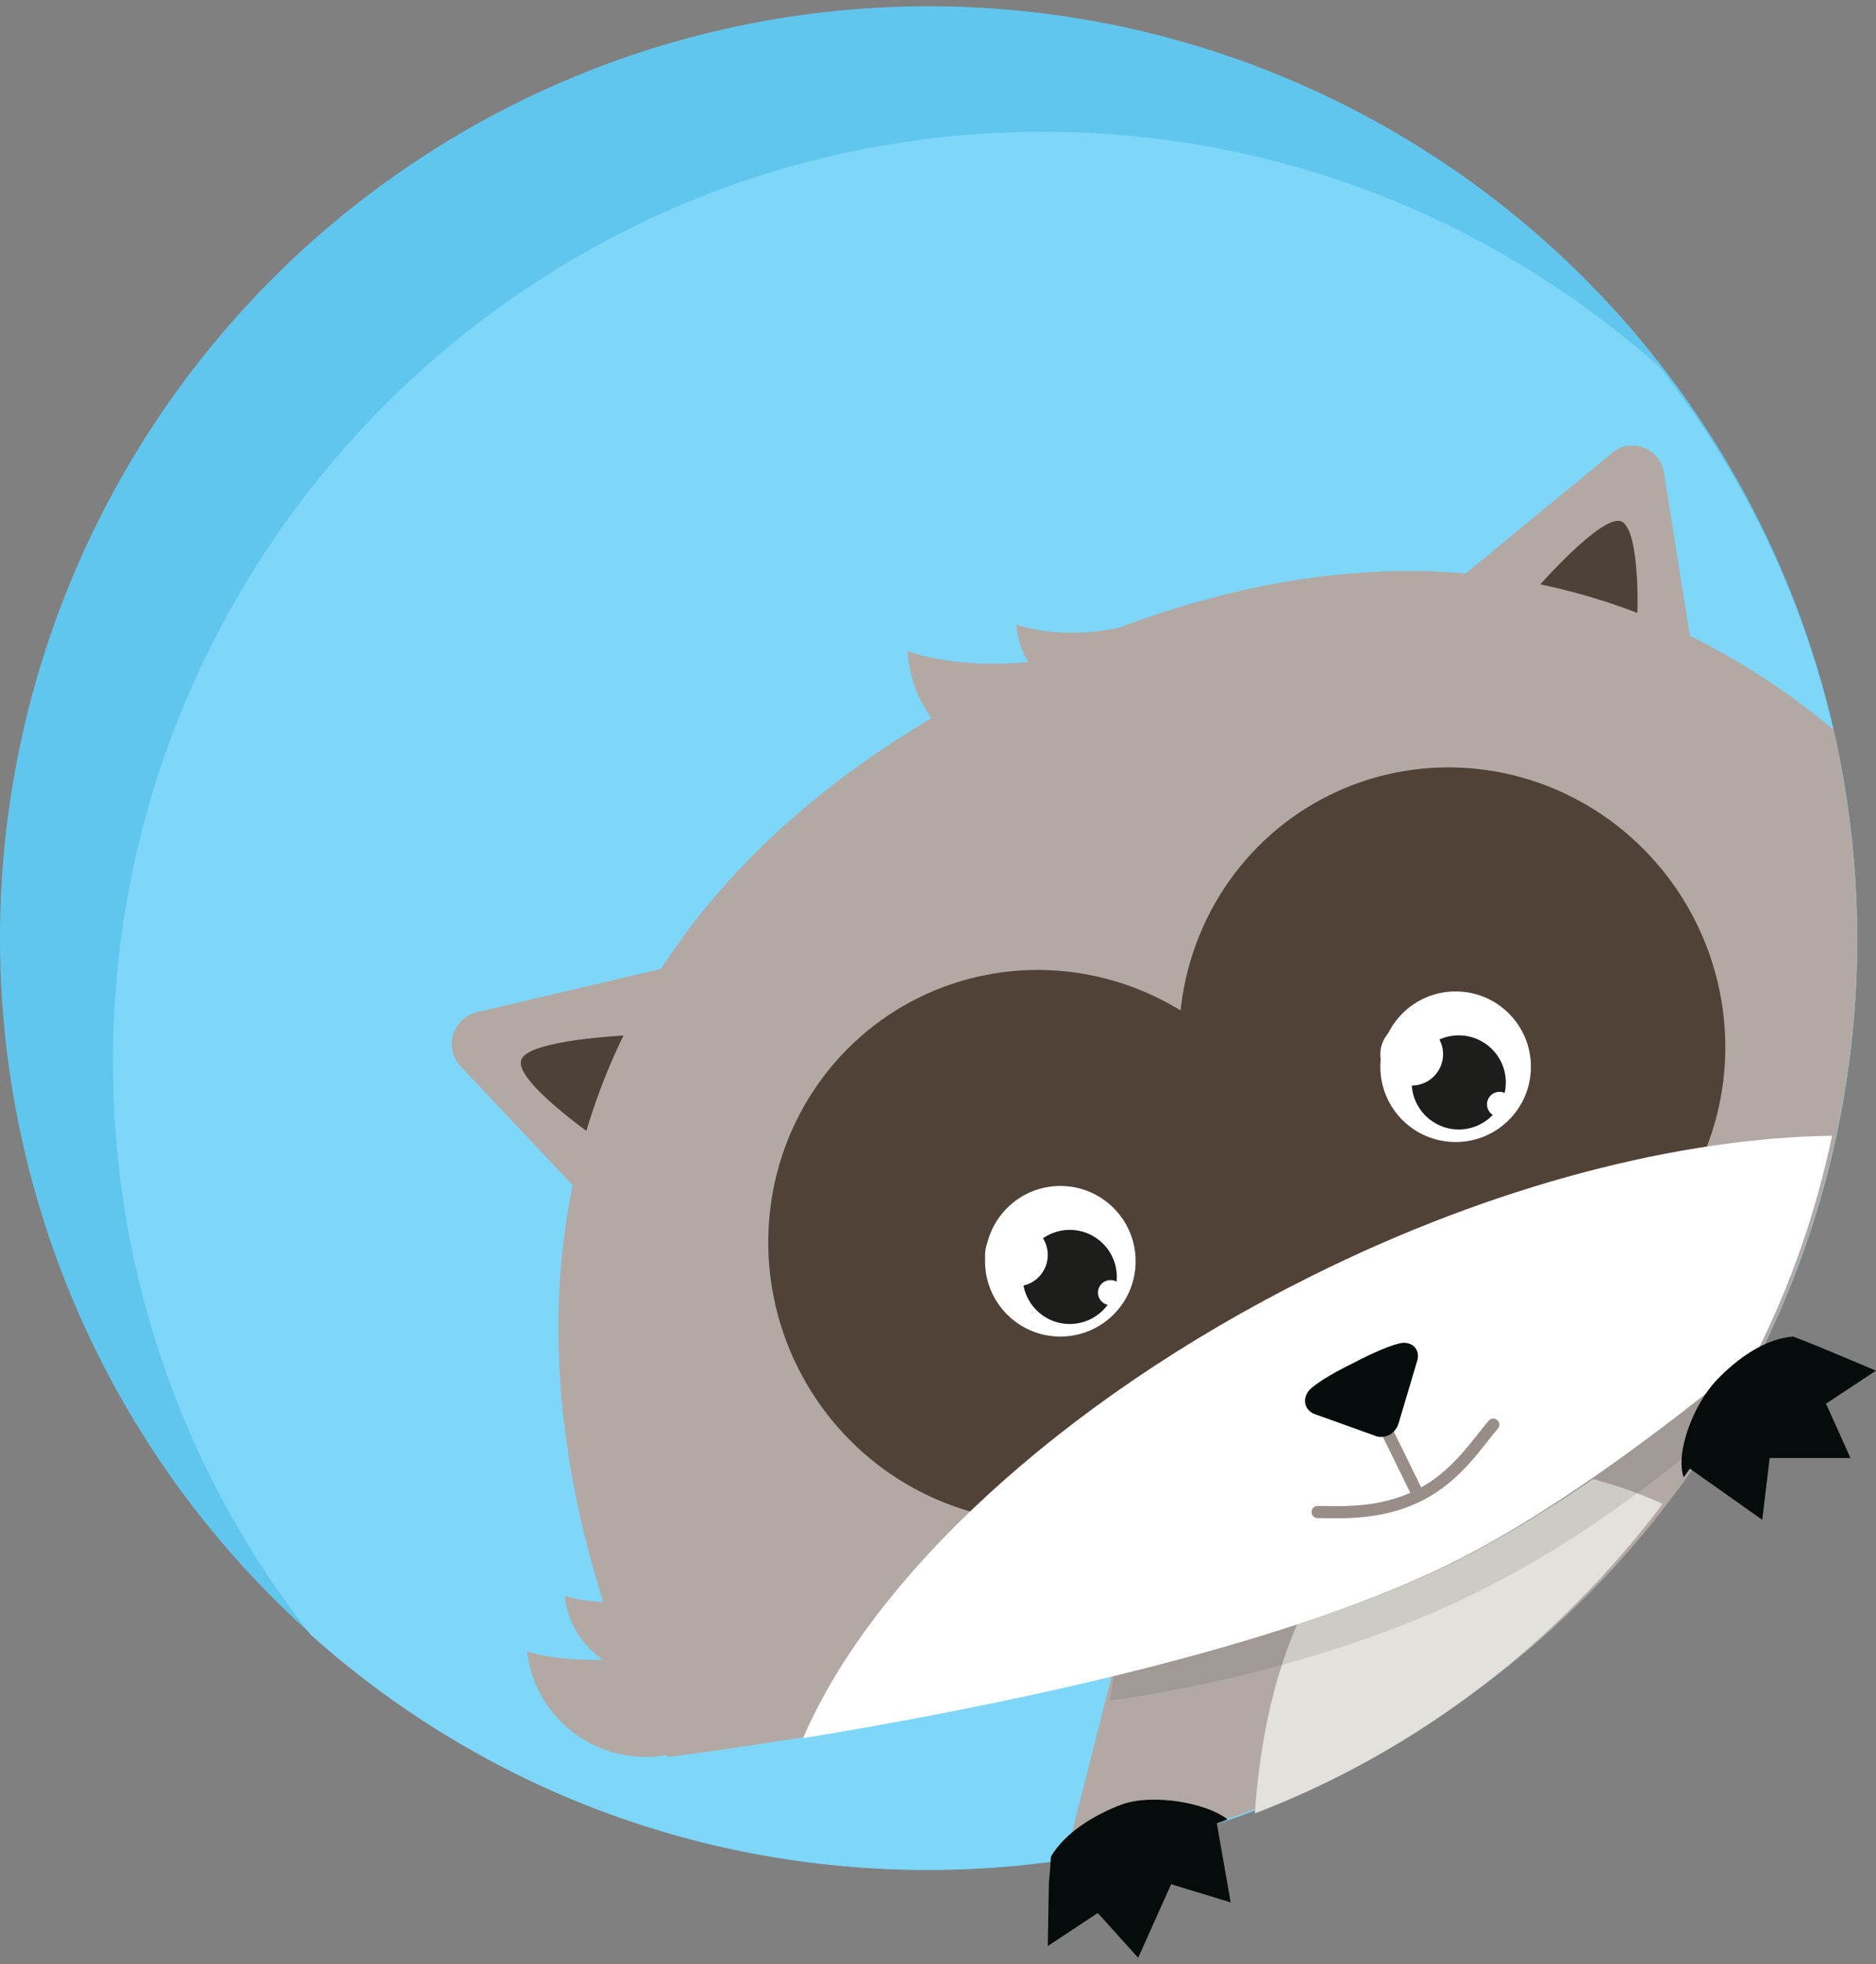
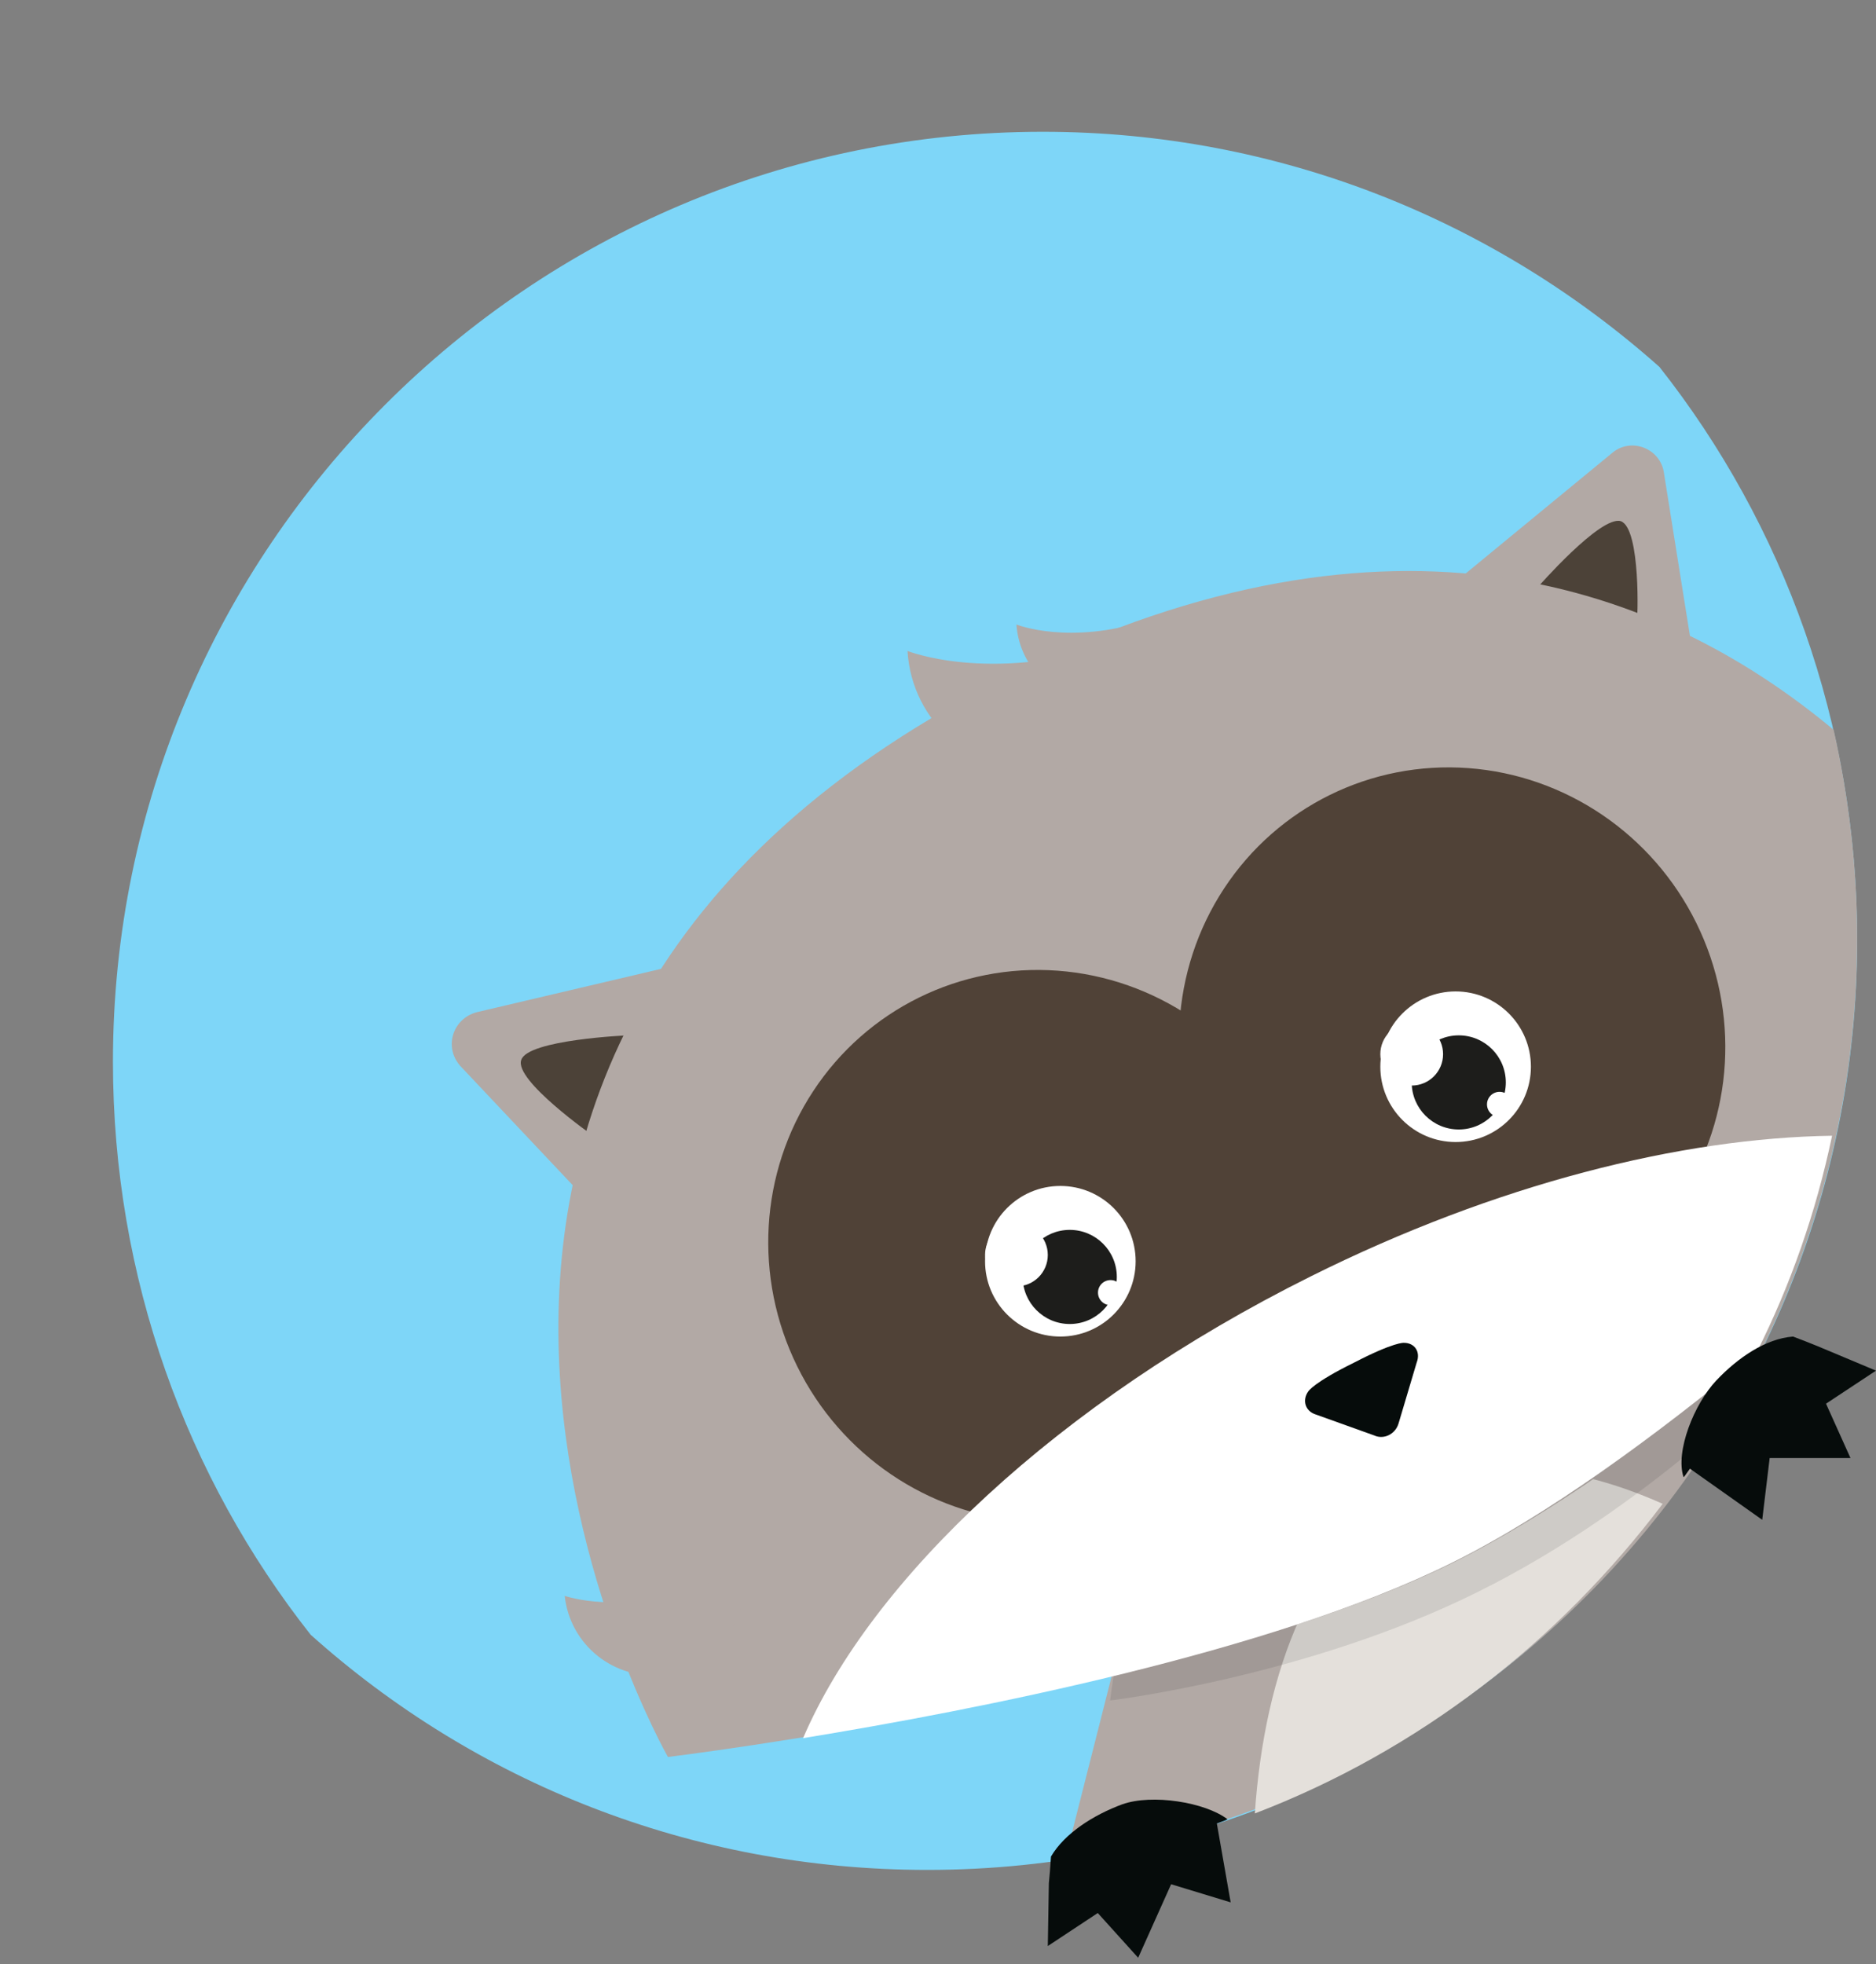
<svg xmlns="http://www.w3.org/2000/svg" height="313" viewBox="0 0 299 313" width="299">
  <rect x="0" y="0" width="299" height="313" fill="#808080" stroke="none" />
  <g fill="none" fill-rule="evenodd" transform="translate(0 .5)">
    <g fill-rule="nonzero">
-       <ellipse cx="148" cy="149" fill="#61c6ee" rx="148" ry="148.5" />
      <path d="m166.199 20.5c-81.765 0-148.199 66.439-148.199 148.21 0 34.412 11.754 66.269 31.513 91.311 26.062 23.339 60.472 37.478 98.288 37.478 81.765 0 148.199-66.439 148.199-148.21 0-34.412-11.754-66.269-31.513-91.311-26.233-23.339-60.642-37.478-98.288-37.478z" fill="#7ed6f8" />
      <path d="m280 216.604c-15.809-15.311-31.447-30.452-45.726-46.104-31.277 8.506-39.436 12.419-65.274 31.983 5.27 29.261 7.819 60.224 11.899 91.017 43.346-9.697 79.383-38.448 99.101-76.896z" fill="#b2a9a5" />
      <path d="m265 239.155c-13.88-6.19-27.93-7.909-39.609-2.063-16.25 8.081-23.867 28.885-25.391 51.408 26.068-9.972 48.411-27.338 65-49.345z" fill="#e4e0db" />
      <path d="m169.852 295.5c5.601-.85 11.032-2.041 16.293-3.401l8.825-32.823-17.481 6.122zm108.96-80.101-15.444 10.204 9.674 2.381c2.546-3.912 4.922-8.163 6.959-12.415zm-202.815-54.591 30.38-7.143c4.073-1.02 7.468 2.891 6.11 6.803l-9.844 28.911c-1.188 3.741-6.11 4.762-8.656 1.871l-20.366-21.598c-3.055-3.061-1.527-7.823 2.376-8.843z" fill="#b2a9a5" />
      <path d="m83.08 168.415c1.025-3.234 16.92-3.915 16.92-3.915l-5.469 16s-12.647-8.851-11.451-12.085z" fill="#33291d" opacity=".8" />
      <path d="m256.964 71.673-24.061 19.795c-3.197 2.56-2.187 7.679 1.683 9.044l28.604 9.727c3.702 1.195 7.403-1.877 6.73-5.802l-4.711-29.522c-.505-3.925-5.216-5.802-8.245-3.242z" fill="#b2a9a5" />
      <path d="m258.334 82.561c-3.207-.996-13.334 10.625-13.334 10.625l15.866 5.313c.169.166.675-14.776-2.532-15.938z" fill="#33291d" opacity=".8" />
      <path d="m280.489 215.217c9.886-19.95 15.511-42.457 15.511-66.158 0-11.424-1.364-22.678-3.75-33.25-27.613-23.019-70.227-38.706-130.567-9.037-119.999 59.167-55.227 172.728-55.227 172.728s82.67-10.06 124.942-30.862c15.511-7.673 33.068-20.291 49.091-33.42z" fill="#b2a9a5" />
      <ellipse cx="165.966" cy="198.1" fill="#504237" rx="43.386" ry="44.135" transform="matrix(.897 -.442 .442 .897 -70.455 93.727)" />
      <ellipse cx="231.449" cy="165.822" fill="#504237" rx="43.386" ry="44.135" transform="matrix(.897 -.442 .442 .897 -49.451 119.341)" />
      <circle cx="171" cy="205.5" fill="#1d1d1b" r="4" />
      <path d="m217.922 218.964c-17.252 8.561-33.82 19.861-44.922 30.99.512 5.308 4.783 14.382 4.783 14.382l-.854 6.164s31.429-3.767 58.587-17.293c27.329-13.526 47.484-34.757 47.484-34.757l-5.295-3.082s-4.612-9.931-8.37-13.868c-15.714 2.055-33.991 8.903-51.413 17.464z" fill="#060c0b" opacity=".1" />
      <path d="m231.284 248.607c15.264-7.529 32.732-20.364 48.674-33.54 5.427-10.781 9.497-22.417 12.041-34.567-24.083.342-53.593 7.701-83.102 22.417-40.194 20.021-70.043 48.257-80.898 73.583 27.305-4.449 74.623-13.69 103.284-27.893z" fill="#fff" />
    </g>
-     <path d="m210 240.467c3.111 0 9.852.522 16.074-2.611 6.049-2.959 9.506-8.528 11.926-11.313m-17.975-1.044 6.049 12.357" stroke="#988d87" stroke-linecap="round" stroke-width="1.935" />
    <g fill-rule="nonzero">
      <path d="m222.91 226.325c-.508 1.757-2.37 2.635-3.893 1.932l-9.311-3.338c-1.693-.527-2.201-2.284-1.185-3.689 0 0 .846-1.405 7.279-4.567 6.433-3.338 7.956-3.162 7.956-3.162 1.693 0 2.709 1.405 2.031 3.162z" fill="#060c0b" />
-       <path d="m121.879 258.502c1.178 10.355-6.397 19.709-16.835 20.878-10.438 1.169-19.866-6.347-21.044-16.702 0 0 11.953 4.176 29.293-2.171 7.576-2.839 8.249-3.006 8.249-3.006z" fill="#b2a9a5" />
      <path d="m118.345 250.761c.854 7.827-4.781 14.803-12.636 15.654-7.855.851-14.855-4.764-15.709-12.591 0 0 9.05 3.233 22.027-1.701 5.806-2.042 6.147-2.212 6.147-2.212zm67.617-150.24c.683 11.4-7.855 21.268-19.295 21.949-11.44.681-21.344-7.827-22.027-19.227 0 0 12.806 5.104 31.93-.851 8.538-2.722 9.05-2.893 9.05-2.893z" fill="#b2a9a5" />
      <path d="m188.968 97.173c.509 7.4-5.088 13.791-12.551 14.295s-13.908-5.045-14.417-12.445c0 0 8.311 3.364 20.862-.673 5.597-1.682 5.936-1.85 5.936-1.85z" fill="#b2a9a5" />
      <circle cx="166.5" cy="203" fill="#fff" r="2.5" />
      <circle cx="169" cy="200.5" fill="#fff" r="12" />
      <circle cx="170.5" cy="203" fill="#1d1d1b" r="7.5" />
      <circle cx="162" cy="199.5" fill="#fff" r="5" />
      <circle cx="177" cy="205.5" fill="#fff" r="2" />
      <circle cx="232" cy="169.5" fill="#fff" r="12" />
      <circle cx="232.5" cy="172" fill="#1d1d1b" r="7.5" />
      <circle cx="225" cy="167.5" fill="#fff" r="5" />
      <circle cx="239" cy="175.5" fill="#fff" r="2" />
      <path d="m178.861 287.047c-4.575 1.698-9.15 4.585-11.353 8.321l-.169 2.377-.169 1.868-.169 10.019 7.964-5.264 6.439 7.132 5.253-11.717 9.489 2.887-2.203-12.566 1.356-.509.339-.17c-3.558-2.717-12.031-4.075-16.775-2.377zm94.721-67.585c3.389-3.566 7.795-6.623 12.2-6.962l2.203.849 1.694.679 9.32 3.906-7.964 5.264 3.897 8.66h-12.878l-1.186 9.849-11.522-8.151-.847 1.189-.169.17c-1.356-4.075 1.694-11.717 5.253-15.453z" fill="#060c0b" />
    </g>
  </g>
</svg>